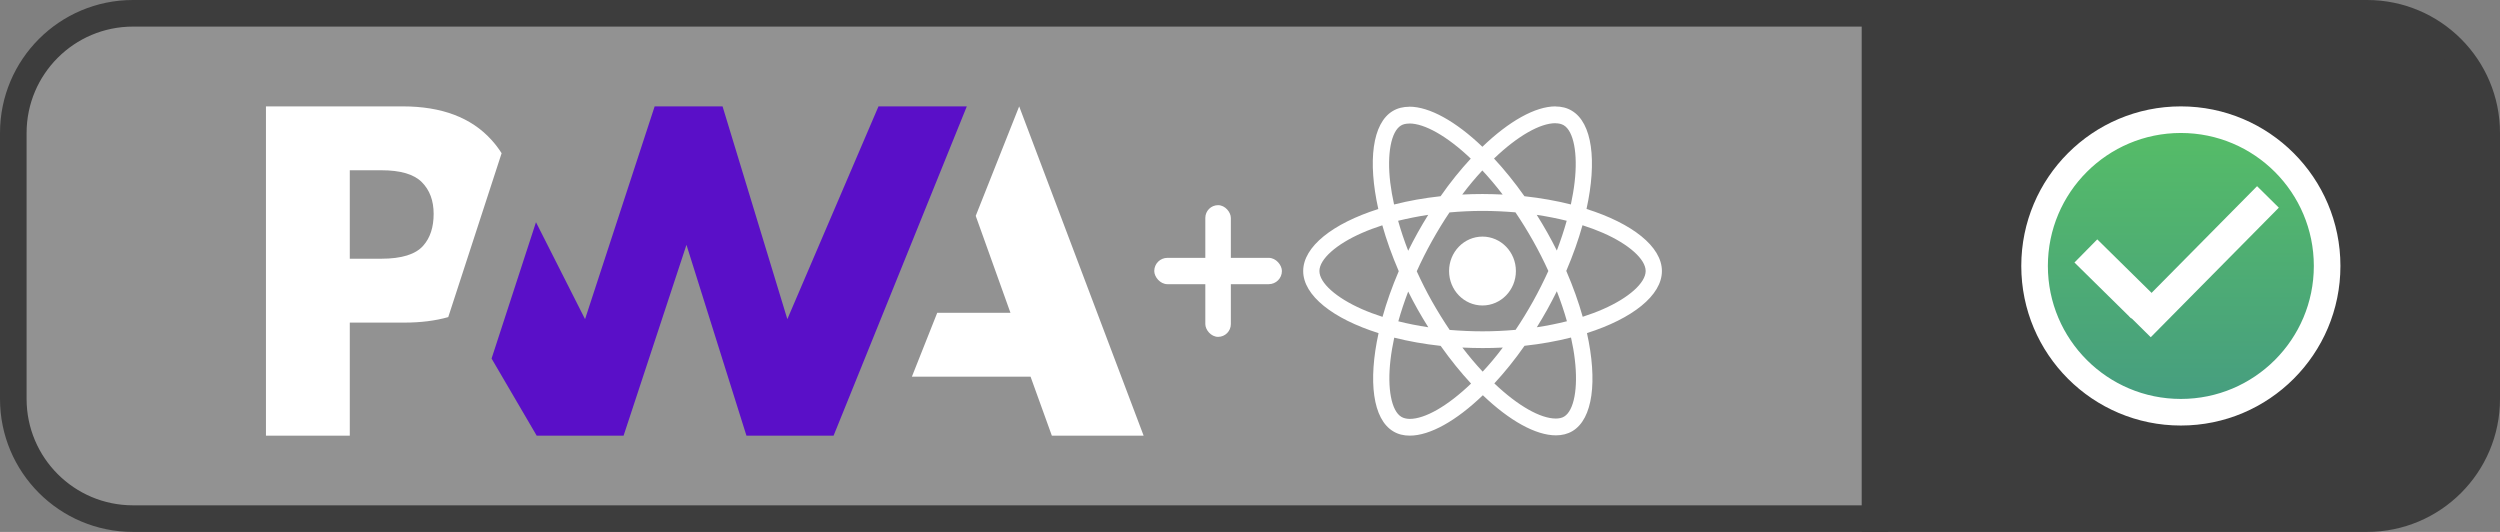
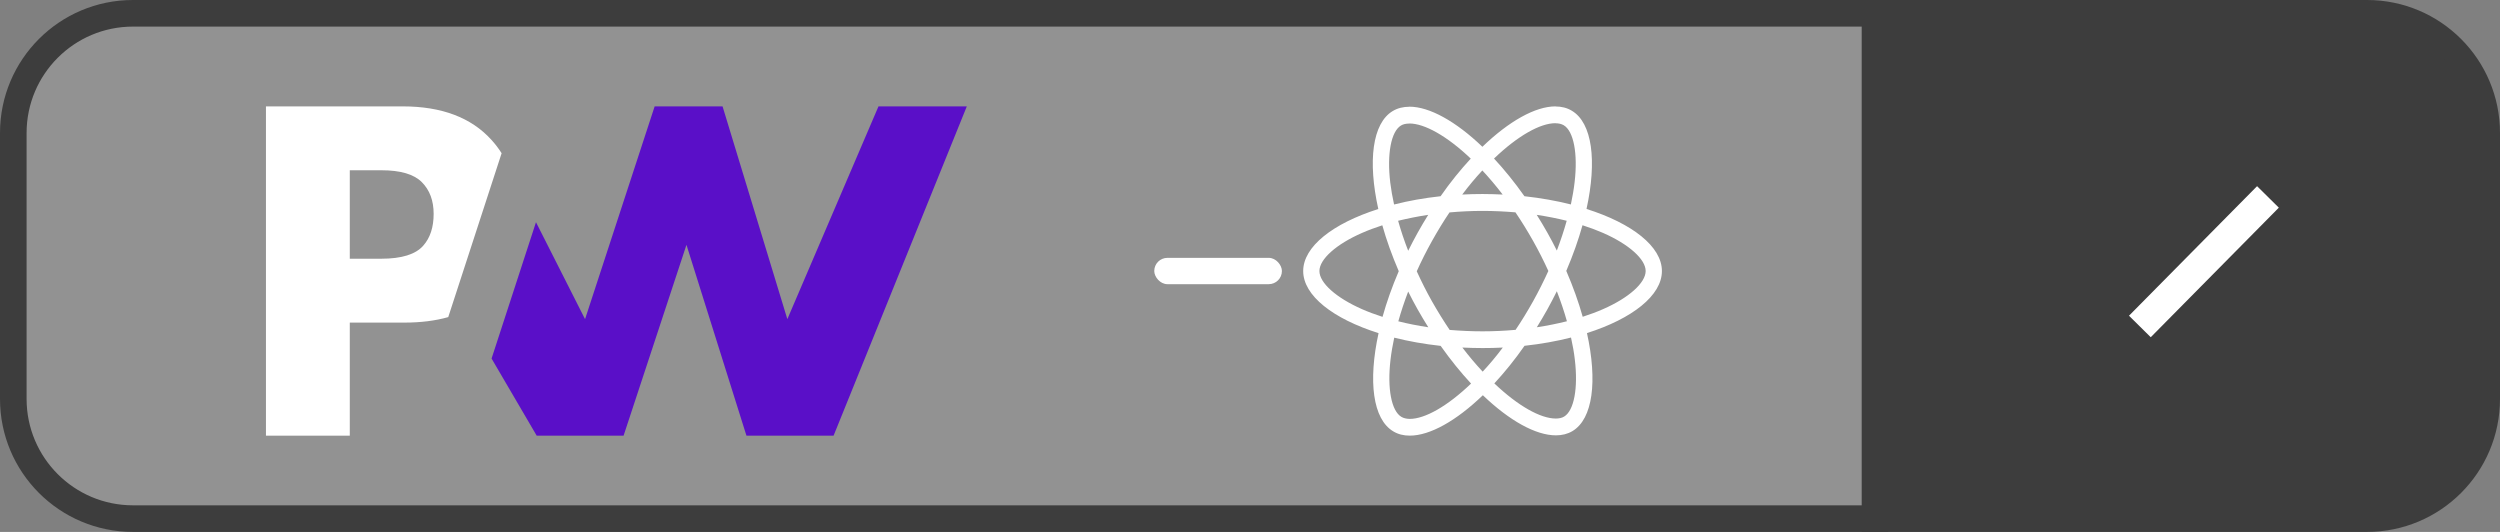
<svg xmlns="http://www.w3.org/2000/svg" width="94" height="20" viewBox="0 0 94 20" fill="none">
  <rect x="0" y="0" width="94" height="20" fill="#808080" stroke="none" />
  <path d="M70.5 0.5H89C91.485 0.5 93.5 2.515 93.5 5V15C93.5 17.485 91.485 19.5 89 19.5H70.5V0.5Z" fill="#3D3D3D" stroke="#3D3D3D" />
-   <circle cx="82" cy="10" r="5.5" fill="url(#paint0_linear)" stroke="white" />
  <rect x="80.05" y="11.871" width="6.85" height="1.15" transform="rotate(-45.326 80.05 11.871)" fill="white" />
-   <rect x="78.857" y="9" width="3" height="1.222" transform="rotate(44.567 78.857 9)" fill="white" />
  <path d="M0.5 5C0.5 2.515 2.515 0.5 5 0.5H70.5V19.5H5C2.515 19.5 0.5 17.485 0.5 15V5Z" fill="#929292" stroke="#3D3D3D" />
-   <path d="M34.287 14.163L35.24 11.761H37.993L36.687 8.117L38.321 4L43 16.38H39.549L38.749 14.163H34.287Z" fill="white" />
  <path d="M31.343 16.38L36.352 4L33.031 4L29.604 12L27.168 4H24.615L21.998 12L20.153 8.355L18.483 13.481L20.179 16.38H23.447L25.811 9.206L28.066 16.38H31.343Z" fill="#5A0FC8" />
  <path d="M13.152 12.13H15.198C15.818 12.13 16.37 12.061 16.854 11.923L17.383 10.299L18.861 5.761C18.748 5.583 18.62 5.414 18.475 5.256C17.716 4.419 16.605 4 15.143 4H10V16.38H13.152V12.13ZM15.86 6.848C16.157 7.146 16.305 7.543 16.305 8.042C16.305 8.544 16.175 8.943 15.914 9.237C15.628 9.564 15.102 9.728 14.335 9.728H13.152V6.402H14.343C15.058 6.402 15.564 6.551 15.86 6.848Z" fill="white" />
-   <rect x="45.32" y="7.714" width="0.96" height="4.952" rx="0.48" fill="white" />
  <rect x="43.4" y="9.695" width="4.8" height="0.99" rx="0.495" fill="white" />
  <path d="M62.488 10.191C62.488 9.271 61.369 8.398 59.653 7.857C60.049 6.054 59.873 4.621 59.098 4.162C58.919 4.054 58.71 4.003 58.482 4.003V4.635C58.608 4.635 58.71 4.66 58.795 4.708C59.169 4.929 59.332 5.771 59.205 6.853C59.175 7.12 59.125 7.4 59.065 7.687C58.526 7.551 57.938 7.446 57.319 7.378C56.948 6.853 56.563 6.377 56.175 5.961C57.072 5.102 57.913 4.632 58.485 4.632V4C57.729 4 56.739 4.555 55.738 5.519C54.738 4.561 53.748 4.011 52.992 4.011V4.643C53.561 4.643 54.405 5.111 55.301 5.964C54.916 6.38 54.531 6.853 54.166 7.378C53.544 7.446 52.956 7.551 52.417 7.689C52.354 7.406 52.307 7.131 52.274 6.868C52.145 5.785 52.305 4.944 52.676 4.72C52.758 4.669 52.865 4.646 52.992 4.646V4.014C52.761 4.014 52.552 4.065 52.37 4.173C51.598 4.632 51.425 6.063 51.824 7.859C50.113 8.403 49 9.273 49 10.191C49 11.112 50.119 11.985 51.834 12.526C51.439 14.329 51.614 15.762 52.39 16.221C52.569 16.329 52.777 16.38 53.008 16.38C53.764 16.38 54.754 15.825 55.755 14.861C56.756 15.819 57.745 16.369 58.501 16.369C58.732 16.369 58.941 16.318 59.123 16.21C59.895 15.751 60.068 14.32 59.67 12.524C61.374 11.982 62.488 11.11 62.488 10.191ZM58.908 8.301C58.806 8.667 58.68 9.044 58.537 9.421C58.424 9.194 58.306 8.967 58.177 8.741C58.05 8.514 57.916 8.293 57.781 8.078C58.171 8.137 58.548 8.211 58.908 8.301ZM57.649 11.319C57.435 11.702 57.215 12.064 56.986 12.402C56.577 12.438 56.162 12.458 55.744 12.458C55.329 12.458 54.914 12.438 54.507 12.405C54.279 12.067 54.056 11.707 53.841 11.328C53.632 10.957 53.443 10.58 53.27 10.2C53.44 9.82 53.632 9.441 53.839 9.069C54.053 8.687 54.273 8.324 54.501 7.987C54.911 7.95 55.326 7.93 55.744 7.93C56.159 7.93 56.574 7.95 56.981 7.984C57.209 8.321 57.432 8.681 57.646 9.061C57.855 9.432 58.045 9.809 58.218 10.189C58.045 10.568 57.855 10.948 57.649 11.319ZM58.537 10.951C58.685 11.331 58.812 11.71 58.916 12.079C58.556 12.169 58.177 12.246 57.784 12.305C57.919 12.087 58.053 11.863 58.18 11.634C58.306 11.407 58.424 11.178 58.537 10.951ZM55.749 13.974C55.494 13.702 55.238 13.399 54.985 13.068C55.233 13.079 55.485 13.087 55.741 13.087C55.999 13.087 56.255 13.082 56.505 13.068C56.258 13.399 56.002 13.702 55.749 13.974ZM53.704 12.305C53.313 12.246 52.937 12.172 52.577 12.081C52.678 11.716 52.805 11.339 52.948 10.962C53.061 11.189 53.179 11.415 53.308 11.642C53.437 11.869 53.569 12.09 53.704 12.305ZM55.736 6.409C55.991 6.681 56.247 6.984 56.5 7.315C56.252 7.304 55.999 7.295 55.744 7.295C55.485 7.295 55.23 7.301 54.98 7.315C55.227 6.984 55.483 6.681 55.736 6.409ZM53.701 8.078C53.566 8.296 53.432 8.52 53.305 8.749C53.179 8.976 53.061 9.202 52.948 9.429C52.799 9.049 52.673 8.67 52.569 8.301C52.929 8.214 53.308 8.137 53.701 8.078ZM51.213 11.625C50.24 11.197 49.61 10.636 49.61 10.191C49.61 9.747 50.24 9.183 51.213 8.758C51.45 8.653 51.708 8.559 51.975 8.471C52.131 9.027 52.338 9.605 52.593 10.197C52.34 10.787 52.137 11.362 51.983 11.914C51.711 11.826 51.452 11.73 51.213 11.625ZM52.692 15.674C52.318 15.453 52.156 14.612 52.283 13.529C52.313 13.263 52.362 12.982 52.423 12.696C52.962 12.832 53.55 12.937 54.169 13.005C54.54 13.529 54.925 14.005 55.312 14.422C54.416 15.281 53.575 15.751 53.003 15.751C52.879 15.748 52.775 15.723 52.692 15.674ZM59.213 13.515C59.343 14.598 59.183 15.439 58.812 15.663C58.73 15.714 58.622 15.737 58.496 15.737C57.927 15.737 57.083 15.269 56.187 14.416C56.571 14 56.956 13.527 57.322 13.002C57.943 12.934 58.532 12.829 59.07 12.691C59.134 12.977 59.183 13.252 59.213 13.515ZM60.272 11.625C60.035 11.73 59.777 11.824 59.51 11.911C59.354 11.356 59.147 10.778 58.892 10.186C59.145 9.596 59.348 9.021 59.502 8.469C59.774 8.556 60.033 8.653 60.275 8.758C61.248 9.185 61.877 9.747 61.877 10.191C61.875 10.636 61.245 11.2 60.272 11.625Z" fill="white" />
-   <path d="M55.741 11.486C56.435 11.486 56.998 10.907 56.998 10.191C56.998 9.476 56.435 8.896 55.741 8.896C55.047 8.896 54.485 9.476 54.485 10.191C54.485 10.907 55.047 11.486 55.741 11.486Z" fill="white" />
  <defs>
    <linearGradient id="paint0_linear" x1="82" y1="4" x2="82" y2="16" gradientUnits="userSpaceOnUse">
      <stop stop-color="#57BF65" />
      <stop offset="1" stop-color="#459B82" />
    </linearGradient>
  </defs>
</svg>